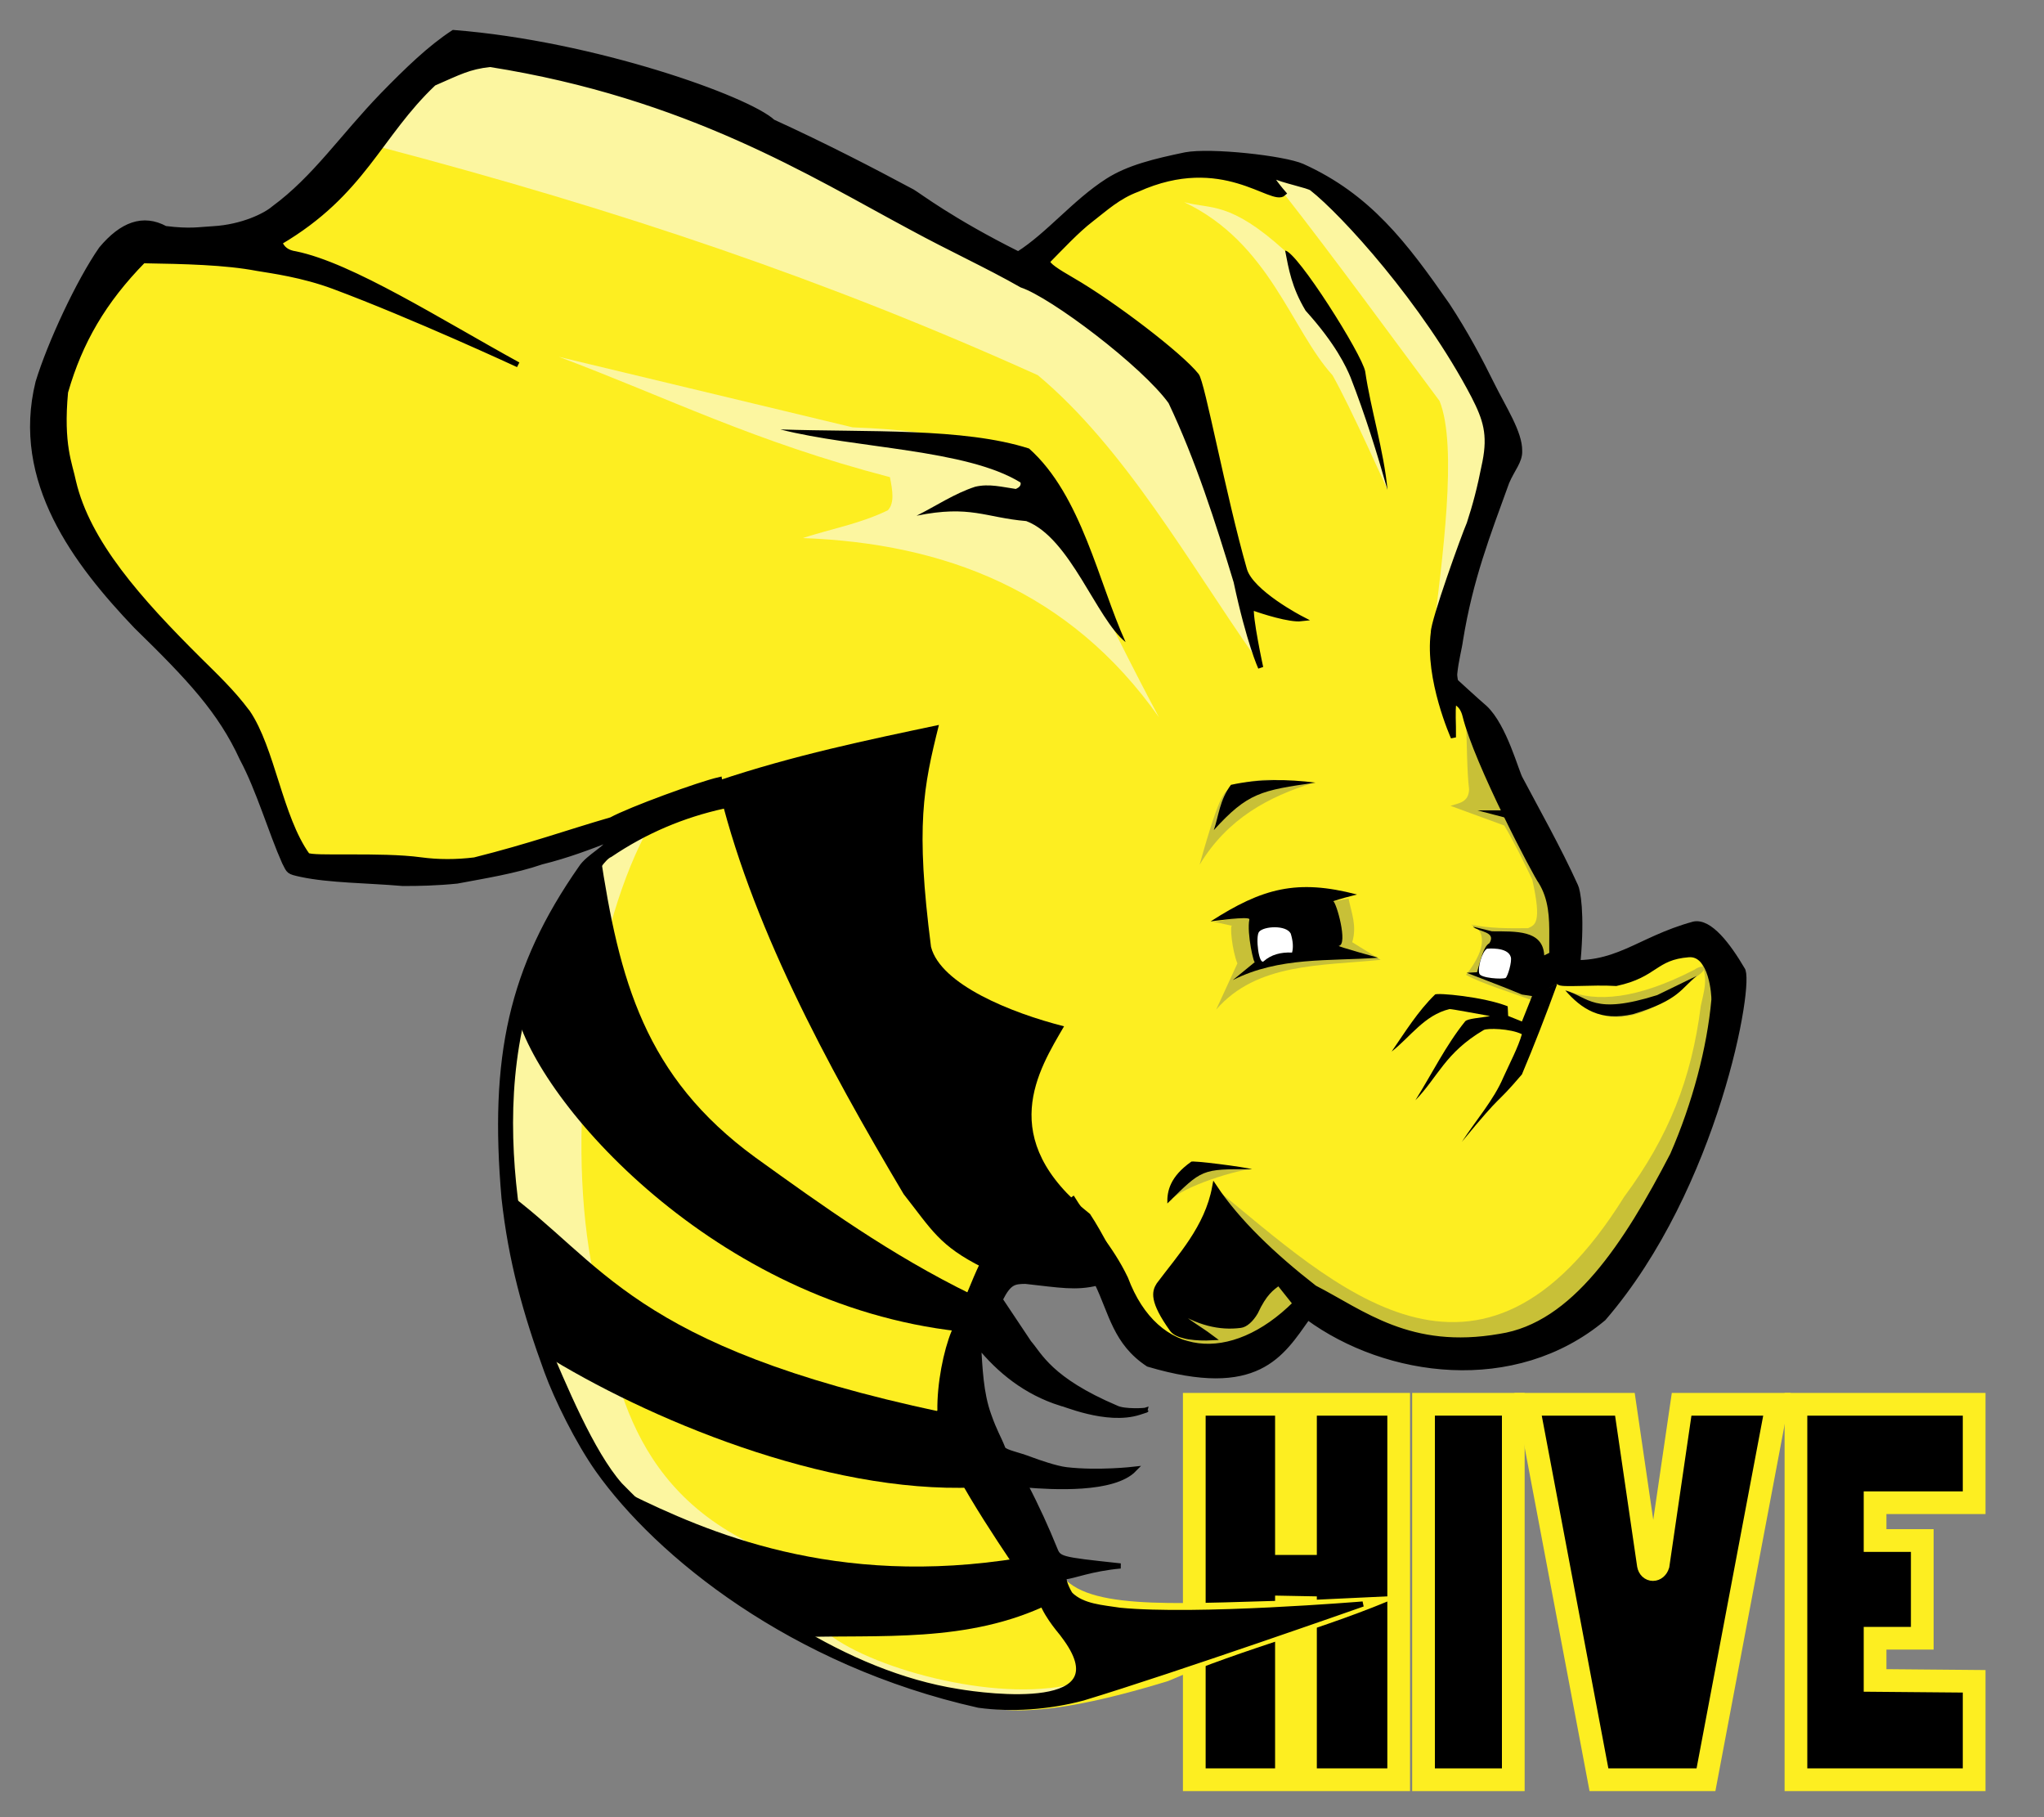
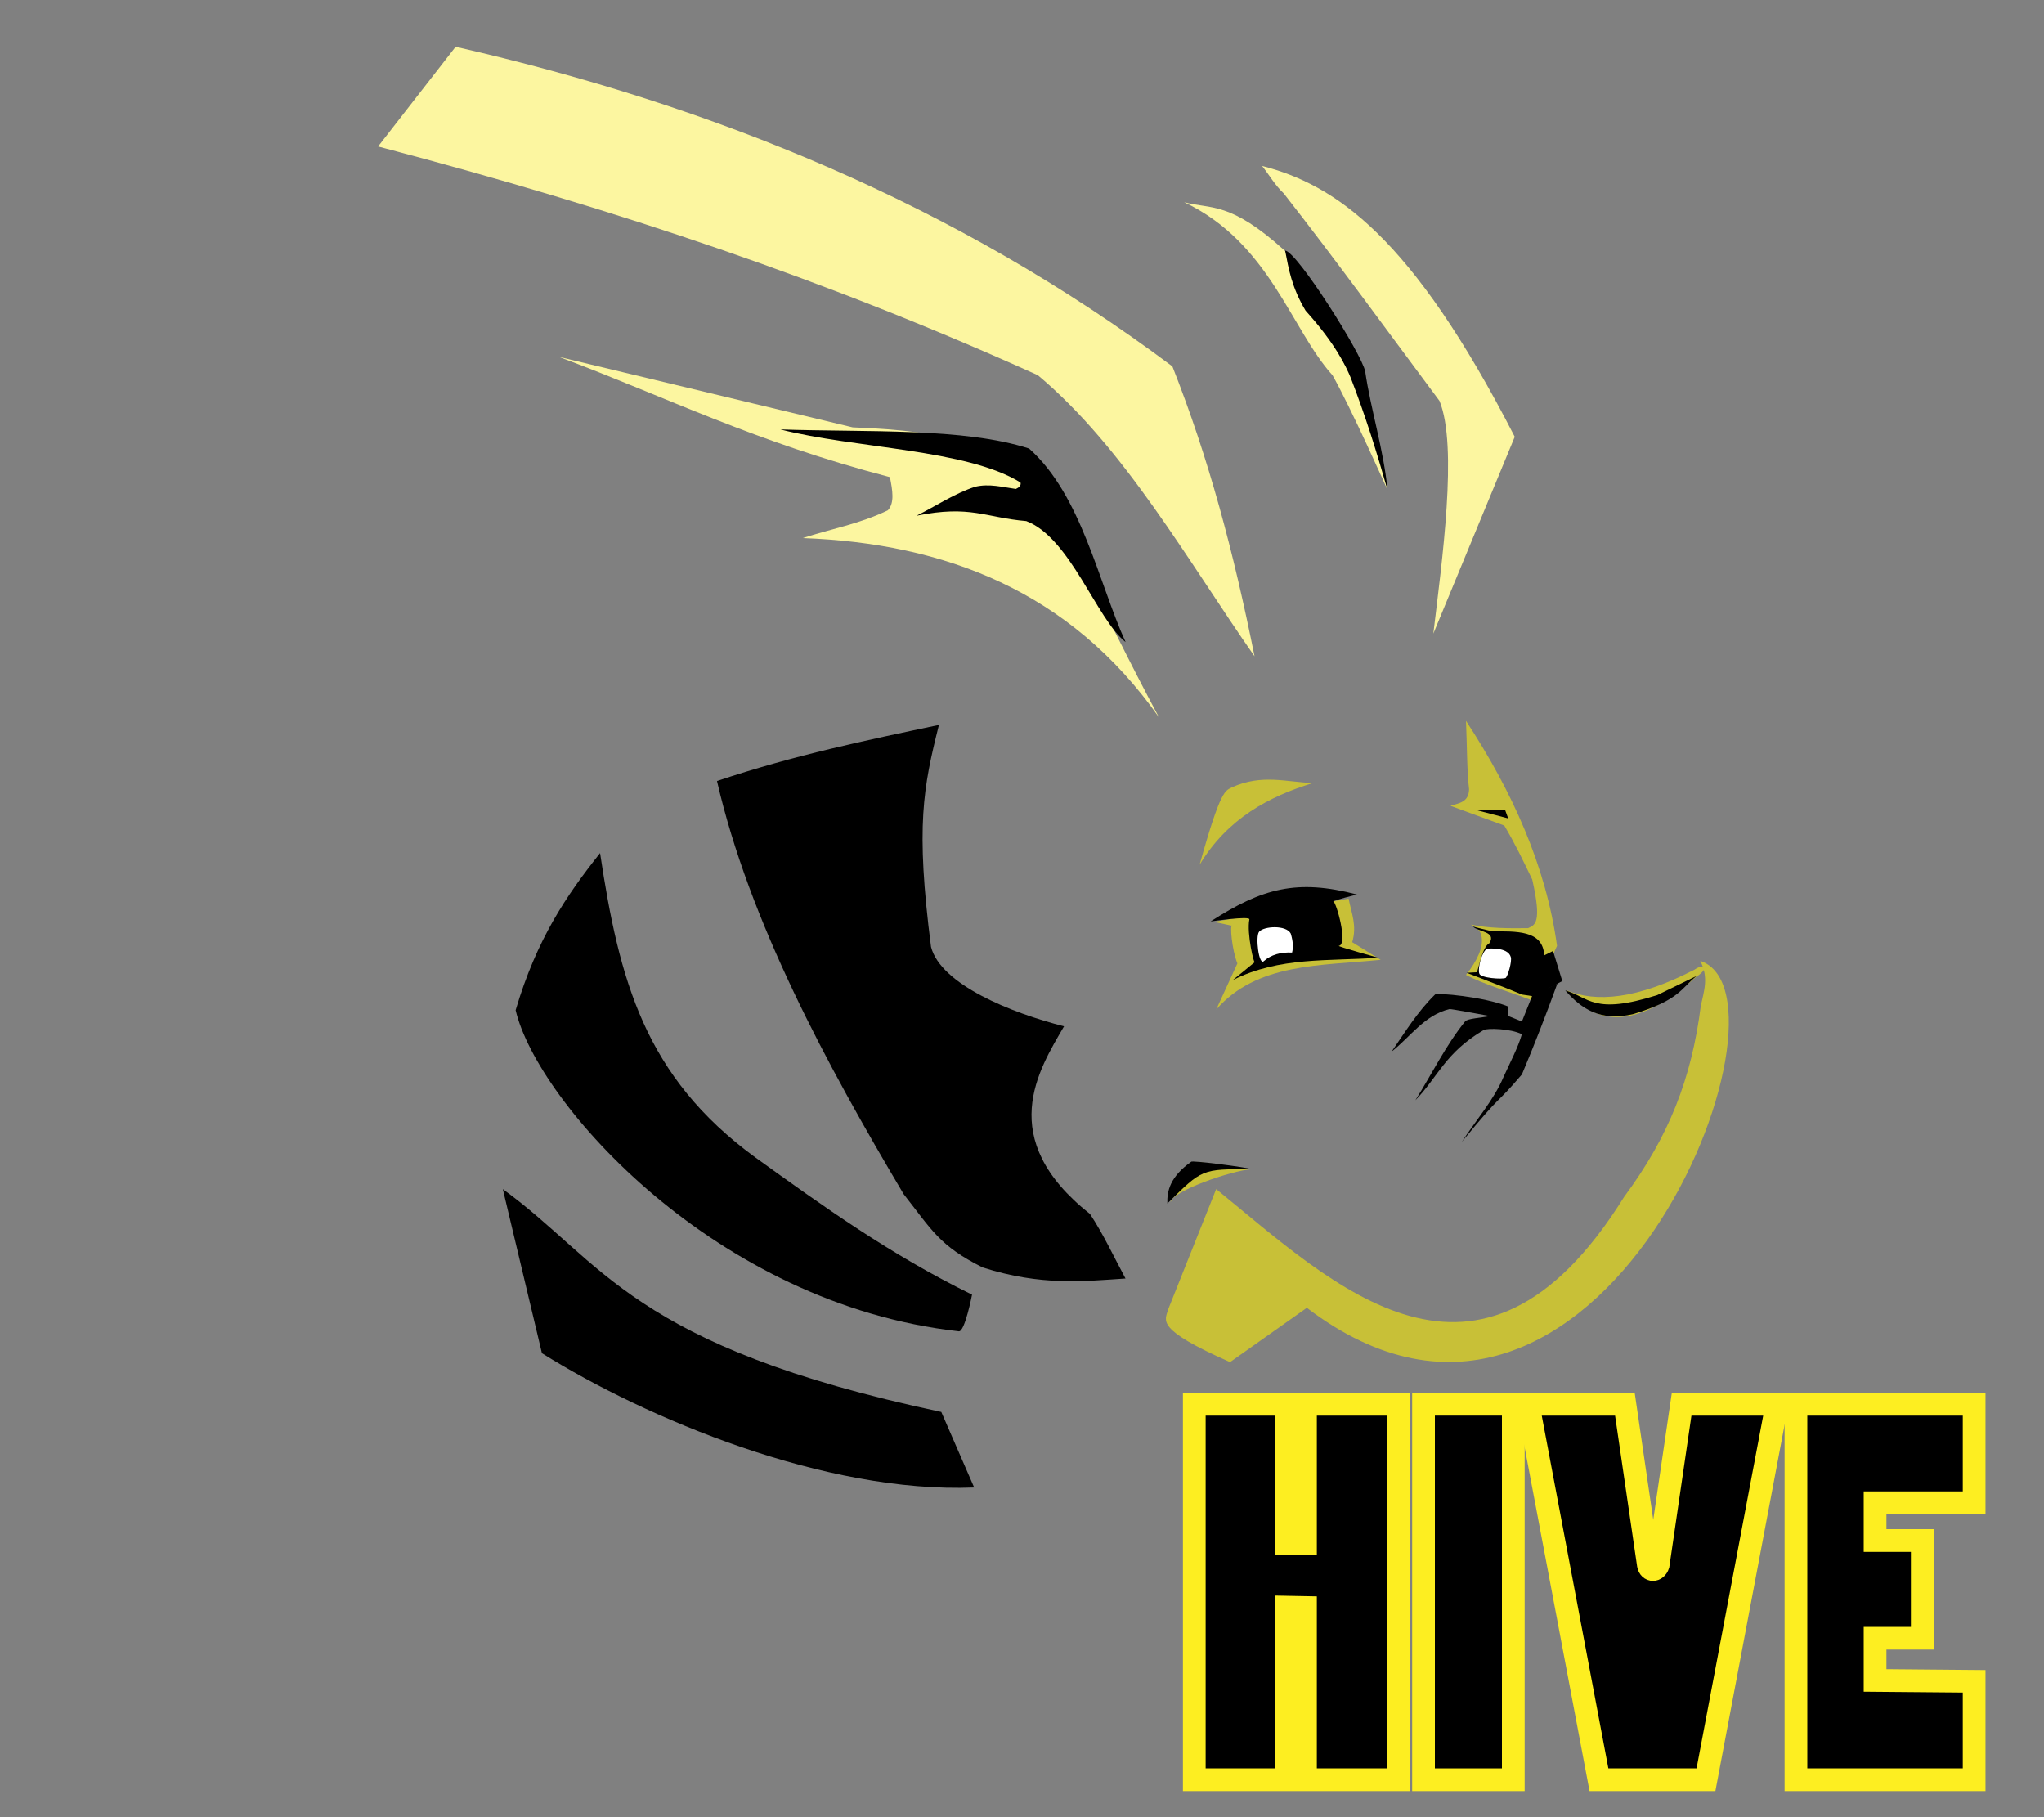
<svg xmlns="http://www.w3.org/2000/svg" width="45" height="40" viewBox="0 0 45 40" fill="none">
  <rect x="0" y="0" width="45" height="40" fill="#808080" stroke="none" />
  <path fill-rule="evenodd" clip-rule="evenodd" d="M26.293 30.911V39.176H28.322V35.377L28.741 35.385V39.176H30.793V30.911H28.741V33.978H28.322V30.911L26.293 30.911Z" fill="black" stroke="#FDEE21" stroke-width="0.5" />
  <path fill-rule="evenodd" clip-rule="evenodd" d="M33.316 30.911H31.34V39.176H33.316V30.911Z" fill="black" stroke="#FDEE21" stroke-width="0.5" />
  <path fill-rule="evenodd" clip-rule="evenodd" d="M33.641 30.911L35.202 39.176H37.558L39.12 30.911H37.022L36.505 34.447C36.461 34.583 36.316 34.583 36.29 34.447L35.773 30.911L33.641 30.911Z" fill="black" stroke="#FDEE21" stroke-width="0.5" />
  <path fill-rule="evenodd" clip-rule="evenodd" d="M43.462 30.911H39.539V39.176H43.462V37.009L41.281 36.99L41.281 36.061H42.32V33.91H41.281L41.281 33.078H43.462V30.911Z" fill="black" stroke="#FDEE21" stroke-width="0.5" />
-   <path fill-rule="evenodd" clip-rule="evenodd" d="M22.278 5.847C21.947 4.942 10.581 0.523 10.436 1.008C8.349 1.552 7.499 3.958 6.064 5.481L2.875 5.299C1.471 7.105 0.734 8.95 1.236 10.868C3.036 13.307 5.125 15.382 6.428 18.446C6.531 19.89 12.677 18.597 13.995 18.311C12.195 19.599 10.628 21.596 11.301 27.347C11.916 30.048 12.337 33.063 17.79 36.118C18.508 36.52 19.993 36.984 20.912 37.322C21.79 37.725 22.817 37.89 25.715 37.004C27.391 36.281 29.202 35.846 30.842 35.125L28.87 35.218C26.154 35.277 24.058 35.479 23.411 34.721L20.912 30.406L22.369 27.575C24.386 27.782 25.055 29.418 26.832 30.04L28.927 28.488C35.013 32.08 37.434 26.212 38.128 21.641C38.053 19.781 34.101 22.224 34.341 21.355C34.433 19.356 32.804 16.74 31.751 14.703L32.97 9.988C33.523 9.495 30.41 4.251 27.869 3.597C25.639 3.023 22.278 5.847 22.278 5.847L22.278 5.847Z" fill="#FDEE21" />
  <path fill-rule="evenodd" clip-rule="evenodd" d="M32.275 15.867C32.297 16.373 32.295 16.989 32.343 17.373C32.335 17.666 32.115 17.677 31.934 17.738L33.118 18.172C33.353 18.567 33.542 18.963 33.733 19.359C33.954 20.332 33.789 20.36 33.642 20.431C33.212 20.436 32.783 20.437 32.383 20.352C32.562 20.446 32.602 20.515 32.621 20.636C32.656 20.86 32.512 21.165 32.275 21.459C32.625 21.653 33.264 21.843 33.738 22.023L34.279 20.82C34.034 19.051 33.291 17.421 32.275 15.867Z" fill="#C8C037" />
  <path fill-rule="evenodd" clip-rule="evenodd" d="M34.484 21.799C35.141 22.073 36.048 21.993 37.306 21.344C37.493 21.211 37.668 21.291 37.333 21.51C35.683 22.99 34.893 22.25 34.484 21.799Z" fill="#C8C037" />
  <path fill-rule="evenodd" clip-rule="evenodd" d="M37.432 21.15C37.627 21.524 37.509 21.828 37.444 22.143C37.24 23.748 36.74 25.017 35.758 26.343C32.566 31.475 29.344 28.264 26.775 26.174L25.712 28.837C25.655 29.07 25.421 29.252 27.081 29.983L28.771 28.788C35.22 33.695 39.789 21.921 37.432 21.151L37.432 21.15Z" fill="#C8C037" />
  <path fill-rule="evenodd" clip-rule="evenodd" d="M27.553 25.736C27.118 25.767 25.823 26.207 25.766 26.462L26.361 25.575L27.553 25.736Z" fill="#C8C037" />
  <path fill-rule="evenodd" clip-rule="evenodd" d="M26.707 20.295C26.787 20.295 27.169 20.397 27.128 20.374C27.07 20.342 27.122 20.911 27.242 21.207L26.775 22.223C27.67 21.192 29.084 21.261 30.396 21.128L29.77 20.74C29.879 20.377 29.751 20.09 29.69 19.781L26.707 20.295Z" fill="#C8C037" />
  <path fill-rule="evenodd" clip-rule="evenodd" d="M28.905 17.236C27.945 17.53 27.027 18.011 26.41 19.035C26.881 17.347 26.976 17.411 27.128 17.328C27.786 17.033 28.325 17.217 28.905 17.236Z" fill="#C8C037" />
-   <path fill-rule="evenodd" clip-rule="evenodd" d="M23.784 37.025C22.624 38.305 20.035 36.928 17.886 36.226C12.423 32.753 11.356 29.483 11.282 26.275C11.001 21.68 12.412 19.01 14.197 18.377C13.016 20.654 12.465 24.742 13.013 27.781C13.455 29.472 13.464 32.324 16.293 33.851C17.678 34.63 17.303 35.238 18.24 35.968C19.267 36.769 22.129 37.53 23.784 37.025L23.784 37.025Z" fill="#FCF6A0" />
  <path fill-rule="evenodd" clip-rule="evenodd" d="M25.515 15.789C23.551 13.004 20.788 11.958 17.673 11.844C18.297 11.64 18.922 11.534 19.546 11.233C19.699 11.072 19.649 10.79 19.592 10.503C16.593 9.72 14.7 8.752 12.305 7.855L18.772 9.407C23.14 9.573 22.765 10.651 25.515 15.789L25.515 15.789Z" fill="#FCF6A0" />
  <path fill-rule="evenodd" clip-rule="evenodd" d="M27.619 14.446C26.168 12.373 24.76 9.859 22.849 8.259C18.236 6.177 13.672 4.631 8.324 3.224L10.031 1.029C15.706 2.324 21.037 4.492 25.811 8.065C26.619 10.108 27.158 12.153 27.619 14.445L27.619 14.446Z" fill="#FCF6A0" />
  <path fill-rule="evenodd" clip-rule="evenodd" d="M30.547 10.784C30.547 10.784 29.733 8.958 29.337 8.261C28.418 7.243 27.953 5.345 26.07 4.45C26.666 4.611 27.073 4.419 28.289 5.521L30.203 9.153L30.547 10.784Z" fill="#FCF6A0" />
  <path fill-rule="evenodd" clip-rule="evenodd" d="M31.556 13.947C31.744 12.365 32.101 9.828 31.692 8.825C30.554 7.299 29.408 5.72 28.261 4.255C28.071 4.079 27.935 3.839 27.785 3.652C29.397 4.069 31.079 5.19 33.348 9.615L31.556 13.947Z" fill="#FCF6A0" />
  <path fill-rule="evenodd" clip-rule="evenodd" d="M24.781 14.134C24.139 13.628 23.567 11.841 22.594 11.47C21.693 11.394 21.363 11.111 20.179 11.352C20.608 11.137 21.014 10.862 21.47 10.714C21.779 10.641 22.07 10.722 22.365 10.763C22.438 10.729 22.485 10.686 22.467 10.621C21.276 9.884 18.83 9.874 17.18 9.453C19.095 9.517 21.215 9.411 22.655 9.873C23.812 10.9 24.188 12.835 24.781 14.134Z" fill="black" />
  <path fill-rule="evenodd" clip-rule="evenodd" d="M28.293 5.515C28.559 5.54 29.989 7.802 30.056 8.178C30.175 9.001 30.468 9.924 30.547 10.785C30.312 9.959 30.055 9.133 29.734 8.308C29.64 8.08 29.403 7.566 28.744 6.839C28.437 6.326 28.371 5.923 28.293 5.515L28.293 5.515Z" fill="black" />
  <path fill-rule="evenodd" clip-rule="evenodd" d="M33.139 17.838H32.527L33.204 18.015L33.139 17.838Z" fill="black" />
-   <path fill-rule="evenodd" clip-rule="evenodd" d="M28.962 17.227C28.347 17.151 27.716 17.141 27.1 17.276C26.849 17.613 26.832 17.956 26.723 18.272C27.471 17.448 27.767 17.398 28.962 17.227Z" fill="black" />
  <path fill-rule="evenodd" clip-rule="evenodd" d="M37.353 21.482C37.011 21.755 36.976 22.012 35.964 22.32C35.226 22.495 34.809 22.199 34.461 21.801C34.988 21.952 35.072 22.35 36.485 21.904L37.353 21.482Z" fill="black" />
  <path fill-rule="evenodd" clip-rule="evenodd" d="M34.286 21.652C34.04 22.33 33.774 23.015 33.506 23.65C32.868 24.398 33.14 23.971 32.185 25.133C32.491 24.662 32.888 24.209 33.096 23.718C33.242 23.395 33.424 23.052 33.505 22.765C33.252 22.638 32.733 22.628 32.663 22.674C31.814 23.174 31.661 23.704 31.16 24.22C31.523 23.64 31.833 23.007 32.254 22.485C32.301 22.418 32.613 22.405 32.804 22.365C32.507 22.314 31.956 22.207 31.912 22.212C31.358 22.345 31.048 22.827 30.637 23.148C30.936 22.715 31.212 22.264 31.593 21.892C31.631 21.848 32.66 21.939 33.193 22.151L33.203 22.363L33.506 22.485L33.734 21.915L34.286 21.652Z" fill="black" />
  <path fill-rule="evenodd" clip-rule="evenodd" d="M27.567 25.738C27.431 25.691 26.224 25.536 26.224 25.573C25.76 25.902 25.69 26.218 25.7 26.491C26.471 25.733 26.442 25.731 27.567 25.738Z" fill="black" />
  <path fill-rule="evenodd" clip-rule="evenodd" d="M26.652 20.283C26.652 20.283 27.523 20.156 27.506 20.238C27.443 20.54 27.613 21.276 27.632 21.173L27.142 21.573C28.167 21.057 29.247 21.161 30.342 21.082C30.342 21.082 29.42 20.828 29.476 20.82C29.682 20.791 29.421 19.858 29.351 19.838C29.526 19.779 29.698 19.734 29.875 19.69C28.557 19.345 27.794 19.548 26.652 20.283L26.652 20.283Z" fill="black" />
  <path fill-rule="evenodd" clip-rule="evenodd" d="M34.191 20.933L33.997 21.03C33.97 20.463 33.361 20.505 32.847 20.5L32.426 20.397C32.554 20.515 32.95 20.506 32.79 20.762C32.656 20.834 32.594 21.142 32.517 21.401L32.289 21.413C32.691 21.57 33.065 21.708 33.507 21.892L33.769 21.932L34.395 21.595L34.191 20.933Z" fill="black" />
  <path fill-rule="evenodd" clip-rule="evenodd" d="M28.417 20.551C28.319 20.357 27.826 20.385 27.72 20.51C27.634 20.612 27.715 21.266 27.825 21.156C27.985 21.015 28.195 20.956 28.446 20.968C28.477 20.847 28.466 20.716 28.417 20.551Z" fill="white" />
  <path fill-rule="evenodd" clip-rule="evenodd" d="M33.148 21.526C33.194 21.492 33.292 21.164 33.261 21.066C33.196 20.834 32.737 20.883 32.737 20.883C32.625 20.949 32.527 21.31 32.568 21.429C32.588 21.53 33.074 21.562 33.148 21.526Z" fill="white" />
-   <path fill-rule="evenodd" clip-rule="evenodd" d="M13.535 32.842L13.825 32.87C15.542 33.713 18.37 34.964 22.464 34.292L23.106 35.303C21.303 36.179 19.364 35.977 17.547 36.038L13.535 32.842Z" fill="black" />
  <path fill-rule="evenodd" clip-rule="evenodd" d="M11.07 26.176L11.931 29.787C14.234 31.227 18.168 32.876 21.447 32.743L20.723 31.08C13.877 29.626 13.298 27.789 11.07 26.175L11.07 26.176Z" fill="black" />
  <path fill-rule="evenodd" clip-rule="evenodd" d="M13.211 18.778C13.632 21.577 14.193 23.699 16.627 25.476C18.118 26.549 19.599 27.617 21.4 28.498C21.4 28.498 21.242 29.32 21.11 29.305C15.75 28.71 11.827 24.266 11.352 22.236C11.812 20.68 12.472 19.707 13.211 18.778H13.211Z" fill="black" />
  <path fill-rule="evenodd" clip-rule="evenodd" d="M15.785 17.192C16.499 20.294 18.202 23.436 19.895 26.286C20.515 27.073 20.678 27.421 21.634 27.9C22.926 28.309 23.84 28.205 24.779 28.143C24.522 27.667 24.293 27.17 23.998 26.723C21.897 25.061 22.868 23.549 23.426 22.591C22.258 22.296 20.71 21.669 20.497 20.843C20.154 18.175 20.328 17.328 20.671 15.957C19.09 16.291 17.487 16.621 15.785 17.192L15.785 17.192Z" fill="black" />
-   <path fill-rule="evenodd" clip-rule="evenodd" d="M9.983 0.717C9.463 1.056 8.963 1.542 8.424 2.094C7.53 3.019 6.937 3.921 6.027 4.589C5.846 4.746 5.335 4.999 4.694 5.036C4.391 5.051 4.195 5.101 3.639 5.031C3.149 4.766 2.684 4.939 2.23 5.482C1.732 6.198 1.101 7.558 0.839 8.414C0.299 10.597 1.677 12.395 2.998 13.782C4.174 14.93 4.851 15.648 5.334 16.701C5.699 17.383 5.97 18.32 6.263 18.977C6.369 19.186 6.347 19.185 6.631 19.247C7.246 19.379 8.098 19.38 8.856 19.445C9.185 19.449 9.635 19.437 10.062 19.393C10.651 19.282 11.342 19.173 11.922 18.972C12.488 18.833 12.992 18.64 13.447 18.462C13.389 18.661 12.955 18.853 12.793 19.105C11.251 21.312 10.829 23.275 11.098 26.373C11.249 27.747 11.564 28.885 12.04 30.188C12.258 30.784 12.721 31.728 13.164 32.355C14.484 34.219 17.436 36.614 21.546 37.535C22.262 37.633 23.076 37.581 23.841 37.377C25.87 36.762 30.003 35.308 30.003 35.308C30.003 35.308 26.334 35.612 24.654 35.446C24.265 35.385 23.836 35.364 23.565 35.099C23.519 35.04 23.354 34.708 23.461 34.705C23.606 34.701 24.024 34.527 24.669 34.47C23.292 34.322 23.312 34.323 23.211 34.072C23.055 33.683 22.816 33.151 22.569 32.685C23.174 32.736 24.514 32.812 24.969 32.342C24.969 32.342 24.176 32.434 23.475 32.352C23.239 32.324 22.837 32.181 22.716 32.136C22.402 32.014 22.143 31.976 22.083 31.896C21.973 31.618 21.899 31.524 21.768 31.152C21.589 30.659 21.575 30.109 21.541 29.605C21.999 30.17 22.583 30.646 23.356 30.889C23.366 30.868 24.359 31.32 25.08 31.088L25.23 31.039C25.23 31.053 24.752 31.081 24.577 30.994C23.11 30.371 22.889 29.826 22.652 29.555L22.019 28.606C22.212 28.222 22.321 28.207 22.576 28.204C23.348 28.29 23.684 28.355 24.153 28.242C24.471 28.895 24.556 29.552 25.279 30.028C27.686 30.742 28.209 29.816 28.792 28.997C30.524 30.268 33.343 30.66 35.302 29.019C37.791 26.138 38.579 21.597 38.358 21.338C38.048 20.811 37.64 20.267 37.289 20.342C36.041 20.683 35.581 21.316 34.344 21.171C34.491 21.163 34.739 21.159 34.741 21.145C34.836 20.098 34.733 19.591 34.687 19.504C34.312 18.676 33.819 17.805 33.475 17.152C33.386 17.016 33.126 15.988 32.69 15.581C32.503 15.421 32.046 15.001 32.046 15.001L32.007 15.448C32.007 15.448 32.186 15.475 32.254 15.752C32.512 16.803 33.826 19.287 33.923 19.406C34.389 20.158 33.97 21.095 34.324 21.62C34.358 21.687 35.047 21.614 35.58 21.647C36.458 21.459 36.421 21.072 37.179 21.014C37.689 20.975 37.74 21.933 37.734 22.008C37.639 23.067 37.316 24.298 36.824 25.422C35.799 27.396 34.651 29.169 33.023 29.417C31.038 29.764 30.006 28.896 28.93 28.343L28.518 28.694C27.12 30.087 25.459 29.963 24.779 28.143C24.441 27.437 24.001 27.005 23.623 26.399L21.622 27.84C21.456 28.182 21.251 28.721 21.002 29.322C20.829 29.741 20.684 30.459 20.694 31.056C20.437 31.493 21.582 33.265 22.306 34.343C22.519 34.661 22.918 35.217 22.931 35.251C23.074 35.623 23.389 35.952 23.408 35.992C24.751 37.743 21.713 37.34 21.086 37.234C19.849 37.037 18.638 36.52 17.5 35.829C17.434 35.789 17.369 35.748 17.303 35.707C15.951 34.855 14.707 33.766 13.649 32.689C13.018 31.974 12.417 30.511 11.974 29.473C11.309 26.977 10.355 22.652 12.94 19.374C13.103 19.187 13.28 18.875 13.431 18.813C14.198 18.294 15.032 17.94 15.929 17.743L15.839 17.162C15.391 17.264 13.883 17.815 13.457 18.046C12.487 18.327 11.683 18.62 10.447 18.93C10.045 18.979 9.65 18.98 9.265 18.928C8.376 18.807 6.861 18.915 6.764 18.825C6.163 17.986 5.998 16.482 5.449 15.677L5.442 15.669L5.435 15.661C5.115 15.231 4.742 14.88 4.374 14.515C3.058 13.207 1.932 11.943 1.617 10.603C1.537 10.208 1.333 9.798 1.442 8.627L1.444 8.622L1.446 8.616C1.762 7.523 2.277 6.631 3.152 5.738C4.061 5.753 4.962 5.773 5.663 5.907C5.985 5.961 6.654 6.048 7.346 6.305C9.095 6.957 11.407 8.029 11.407 8.029C9.671 7.076 7.731 5.838 6.506 5.588C6.324 5.562 6.212 5.479 6.157 5.334C8 4.251 8.337 2.977 9.549 1.833C10.103 1.592 10.319 1.469 10.79 1.418C15.143 2.106 17.883 3.84 20.051 4.999C20.931 5.478 21.731 5.84 22.495 6.275C23.164 6.496 25.185 8.021 25.776 8.844C26.377 10.112 26.815 11.482 27.215 12.804C27.502 14.149 27.754 14.694 27.754 14.694C27.754 14.694 27.51 13.569 27.551 13.367C27.803 13.462 28.401 13.648 28.649 13.619C28.649 13.619 27.542 13.047 27.397 12.542C26.932 10.92 26.465 8.395 26.34 8.263C25.985 7.817 24.506 6.685 23.599 6.162C23.256 5.964 23.071 5.841 23.056 5.754C23.346 5.461 23.704 5.074 24.025 4.828C24.332 4.592 24.612 4.326 25.041 4.167C26.925 3.318 28.003 4.493 28.258 4.256C28.258 4.256 27.853 3.791 28.033 3.867C28.217 3.967 28.818 4.085 28.884 4.146C29.571 4.684 31.366 6.647 32.448 8.718C32.708 9.226 32.814 9.56 32.693 10.171C32.572 10.783 32.479 11.119 32.347 11.527C32.228 11.8 31.554 13.67 31.557 13.921C31.421 14.946 31.997 16.23 31.997 16.23C32.002 15.882 31.975 15.696 32.007 15.447L32.045 15.002C32.045 15.002 32.021 14.883 32.025 14.836C32.055 14.528 32.13 14.269 32.152 14.093C32.369 12.753 32.745 11.789 33.171 10.614C33.298 10.317 33.464 10.152 33.455 9.926C33.462 9.525 33.104 8.987 32.845 8.462C32.583 7.931 32.271 7.339 31.861 6.715C30.925 5.37 30.128 4.318 28.669 3.66C28.26 3.481 26.653 3.305 26.098 3.409C25.425 3.55 24.846 3.688 24.384 3.984C23.658 4.449 23.087 5.169 22.418 5.593C20.936 4.853 20.221 4.298 20.088 4.222C19.208 3.75 18.151 3.203 17.014 2.684C16.469 2.175 13.084 0.96 9.984 0.717L9.983 0.717ZM28.93 28.342C28.017 27.628 27.248 26.894 26.742 26.137C26.576 27.027 25.976 27.661 25.512 28.284C25.42 28.43 25.353 28.629 25.808 29.265C25.931 29.434 26.374 29.463 26.674 29.447C26.369 29.217 25.906 28.973 25.831 28.762C26.367 29.127 26.863 29.232 27.311 29.173C27.414 29.162 27.541 29.053 27.639 28.886C27.839 28.456 27.996 28.353 28.154 28.237L28.518 28.694L28.93 28.342Z" fill="black" stroke="black" stroke-width="0.114" />
</svg>